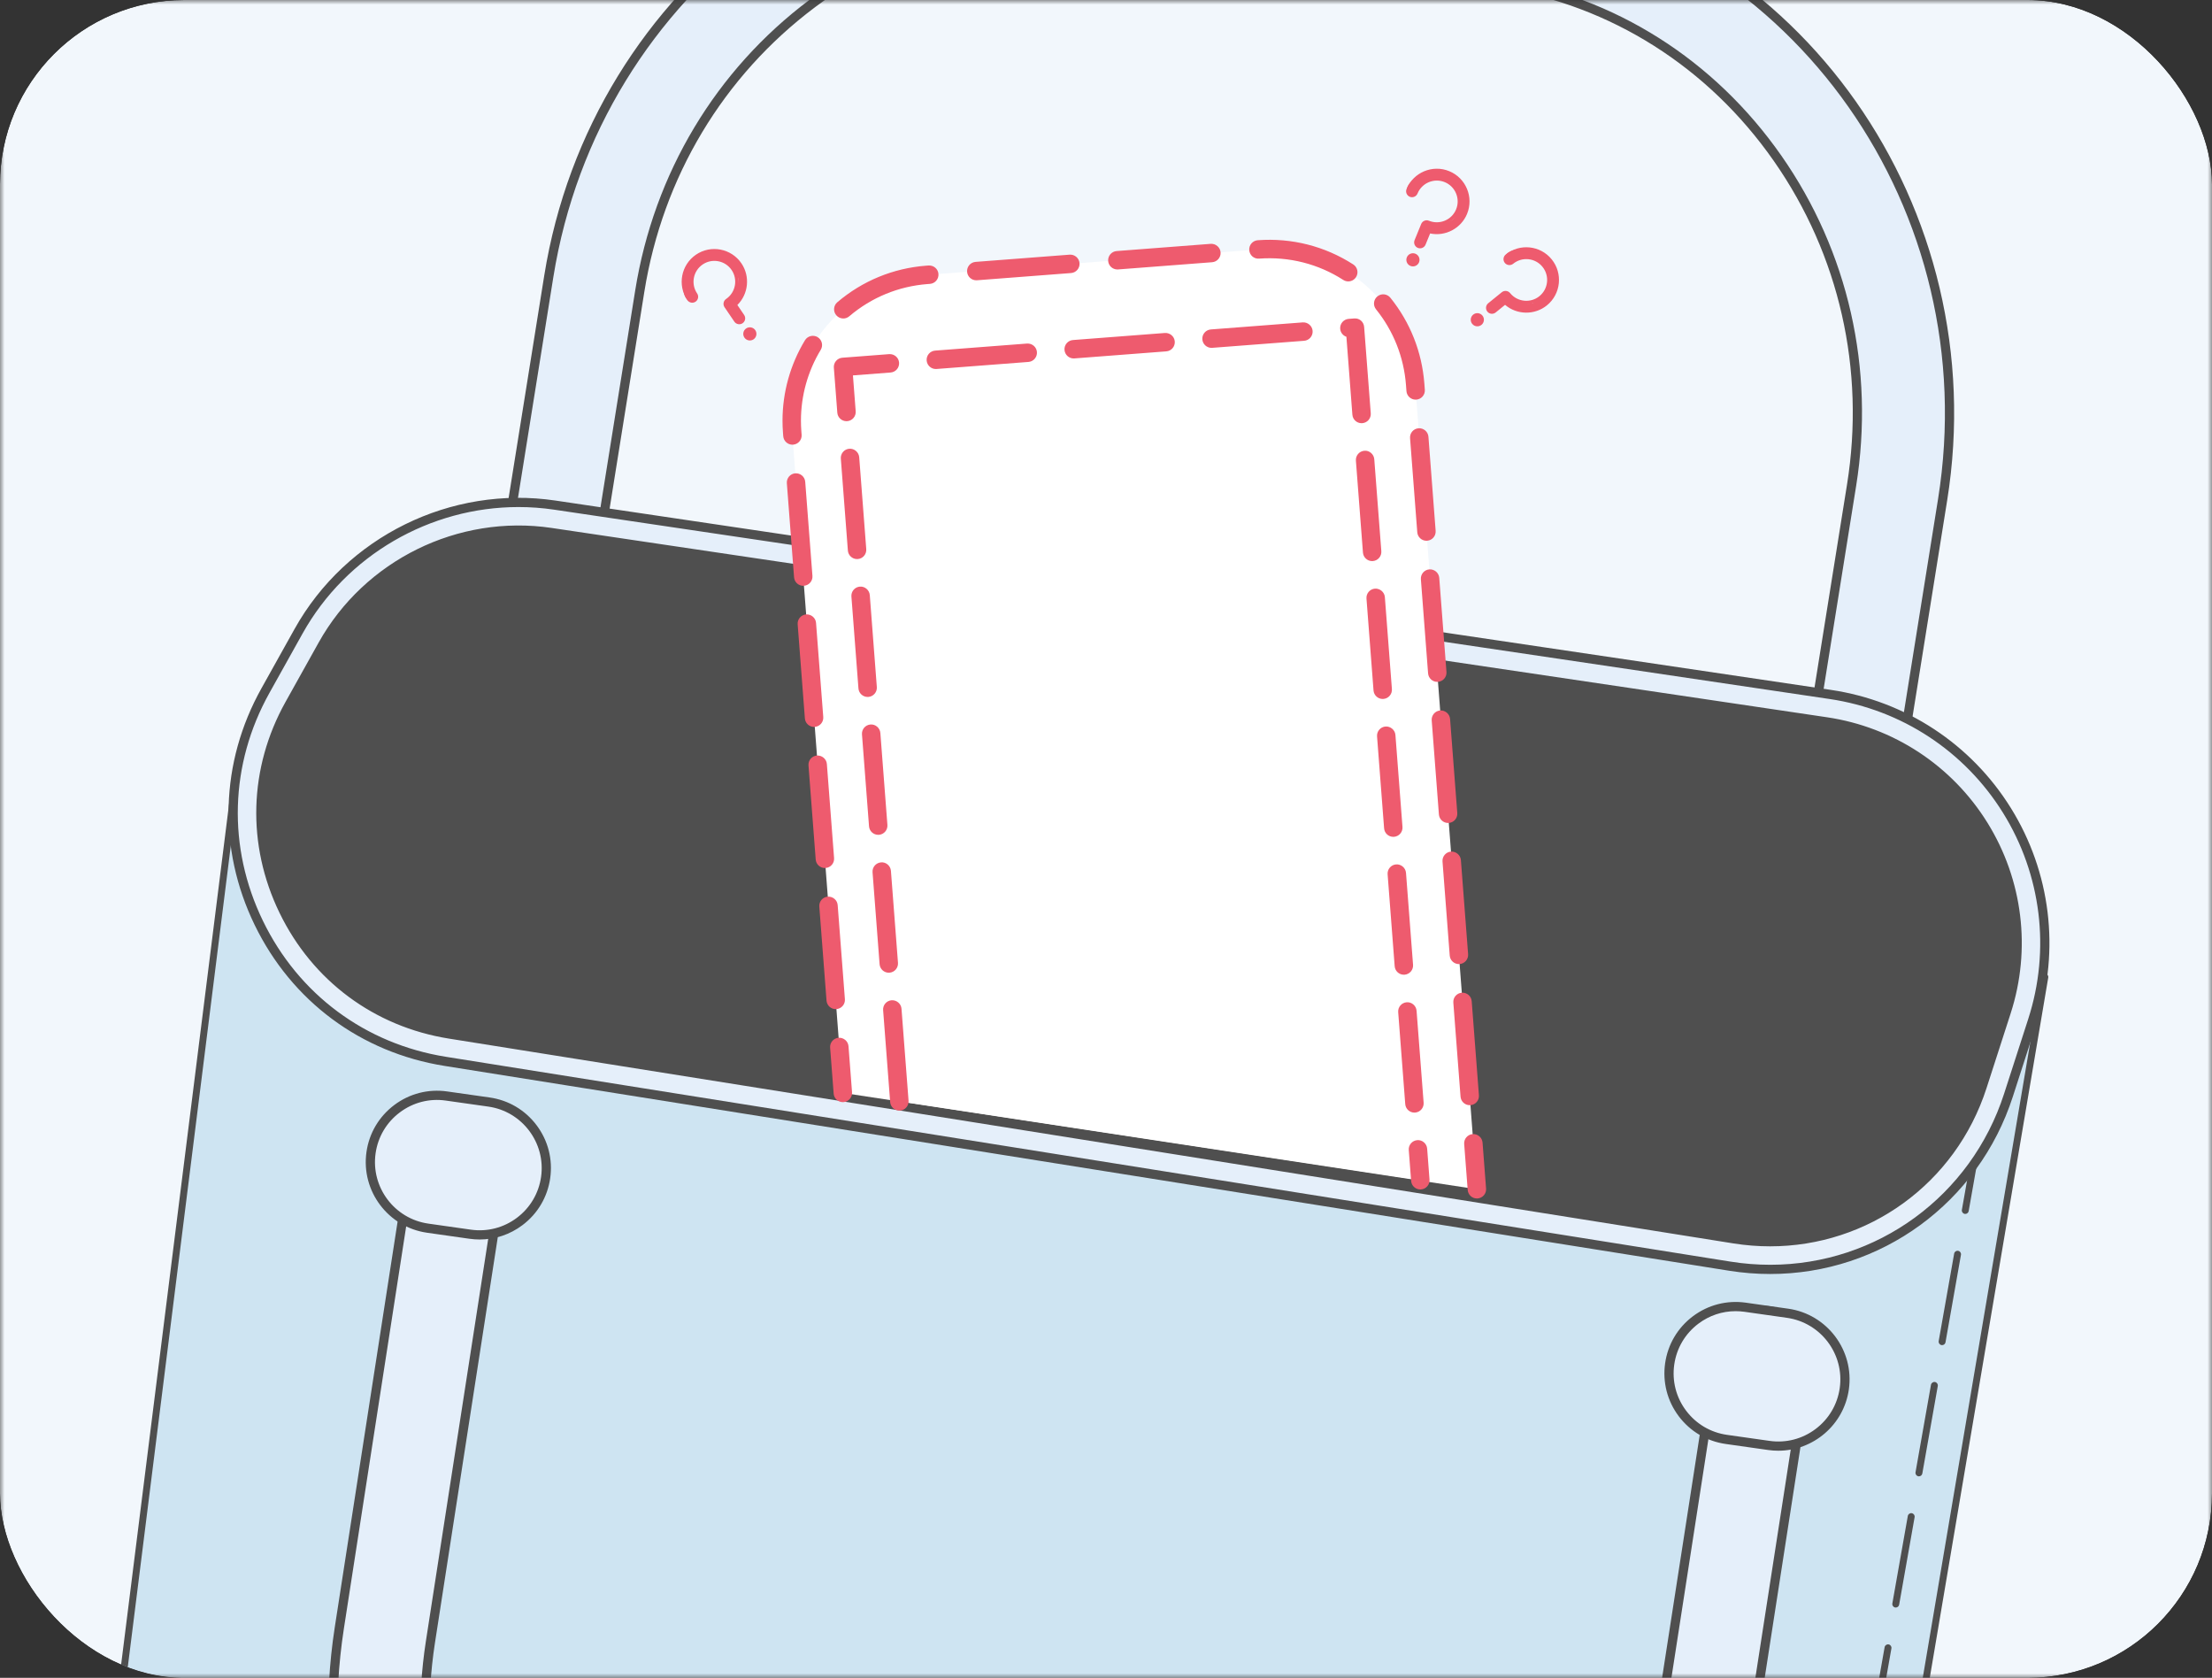
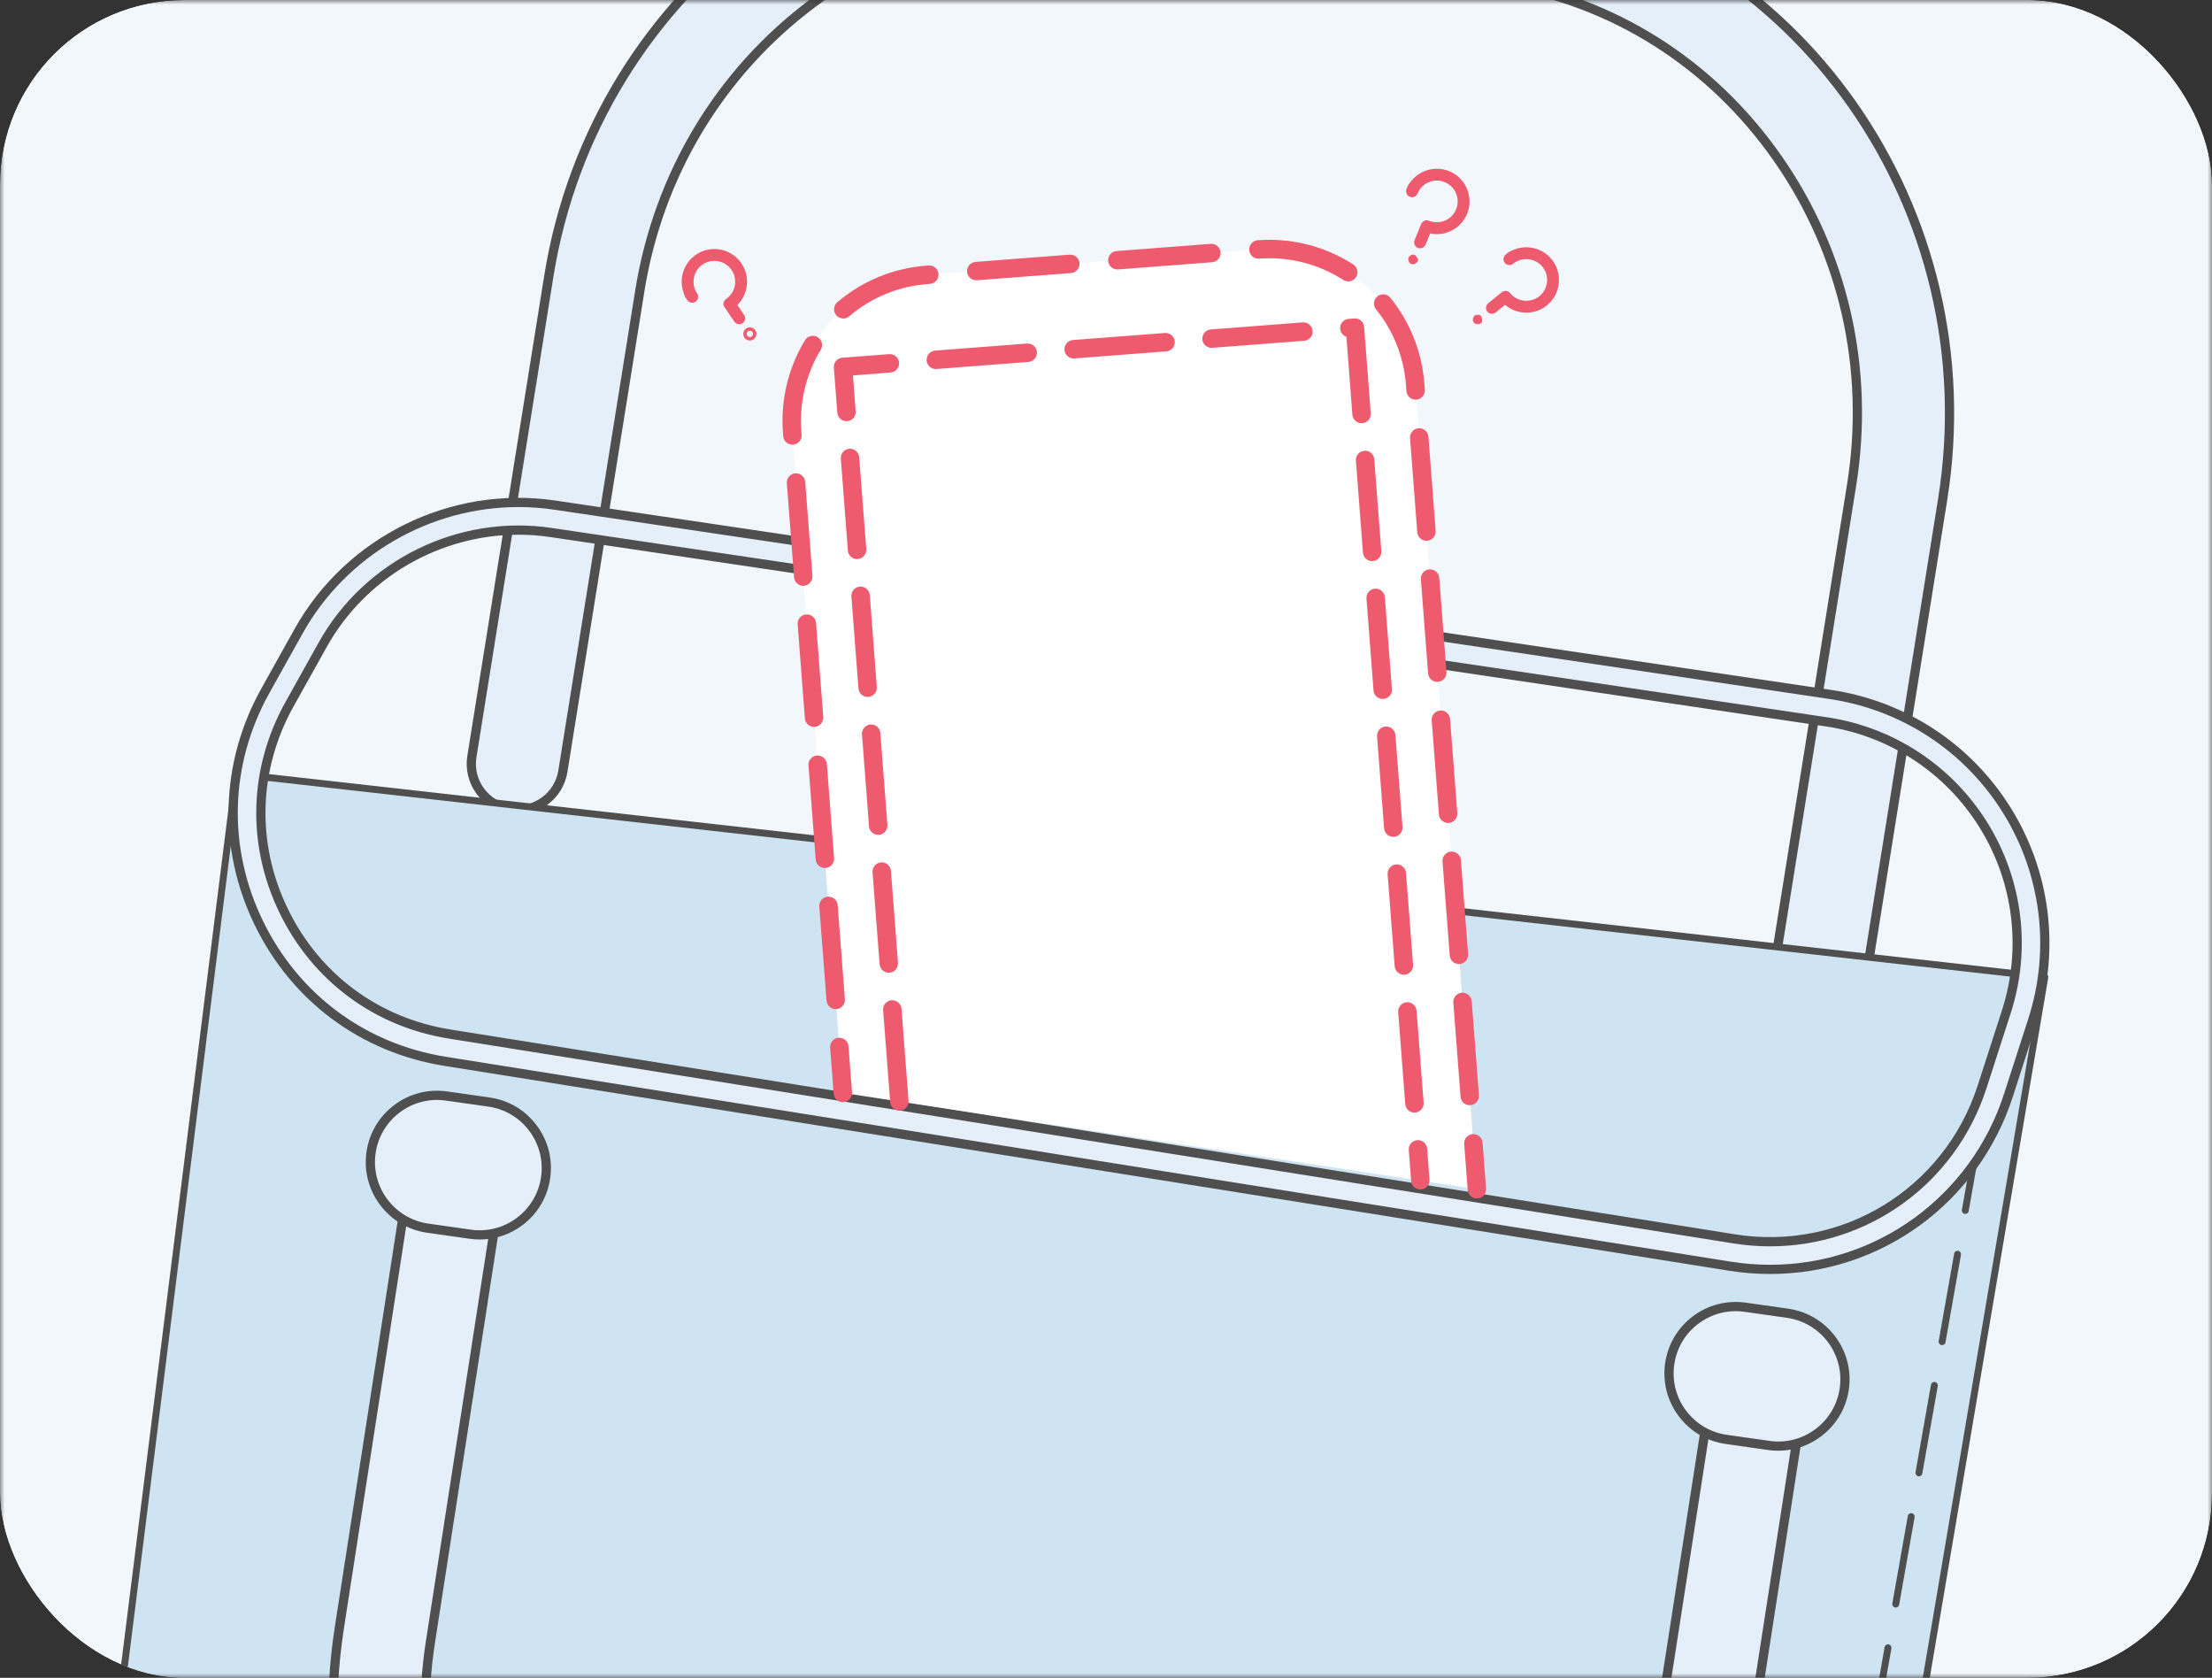
<svg xmlns="http://www.w3.org/2000/svg" width="240" height="182" viewBox="0 0 240 182" fill="none">
  <rect x="0" y="0" width="240" height="182" fill="#333333" stroke="none" />
  <g clip-path="url(#clip0_503_29829)">
    <mask id="mask0_503_29829" style="mask-type:luminance" maskUnits="userSpaceOnUse" x="0" y="0" width="240" height="182">
      <path d="M240 0H0V182H240V0Z" fill="white" />
    </mask>
    <g mask="url(#mask0_503_29829)">
      <path d="M243.562 0H-2.959V182H243.562V0Z" fill="#F2F7FC" />
      <path d="M197.497 110.502C197.234 110.502 196.968 110.481 196.7 110.439C193.973 110.001 192.117 107.437 192.553 104.71L200.896 52.628C205.06 26.633 187.991 2.207 162.847 -1.82L122.567 -8.272C97.421 -12.304 73.581 5.573 69.417 31.569L61.074 83.65C60.636 86.376 58.084 88.237 55.345 87.796C52.619 87.359 50.762 84.794 51.199 82.068L59.542 29.987C64.579 -1.453 93.562 -23.044 124.149 -18.147L164.429 -11.695C195.017 -6.795 215.806 22.77 210.771 54.21L202.428 106.292C202.034 108.751 199.91 110.502 197.497 110.502Z" fill="#E5EFFA" />
      <path d="M197.497 111.002C197.212 111.002 196.918 110.978 196.623 110.932C193.627 110.452 191.581 107.625 192.059 104.631L200.402 52.549C202.396 40.105 199.572 27.64 192.452 17.452C185.336 7.268 174.794 0.599 162.768 -1.326L122.488 -7.778C110.463 -9.711 98.365 -6.665 88.423 0.787C78.478 8.243 71.904 19.202 69.911 31.647L61.568 83.728C61.335 85.18 60.552 86.454 59.366 87.315C58.176 88.178 56.721 88.529 55.266 88.289C52.272 87.809 50.226 84.982 50.705 81.988L59.047 29.907C64.129 -1.803 93.368 -23.578 124.228 -18.642L164.508 -12.19C195.369 -7.245 216.343 22.577 211.265 54.289L202.922 106.371C202.492 109.055 200.21 111.002 197.497 111.002ZM115.418 -9.345C117.818 -9.345 120.233 -9.153 122.646 -8.767L162.926 -2.315C175.222 -0.345 185.999 6.472 193.272 16.88C200.542 27.282 203.424 40.006 201.39 52.707L193.047 104.789C192.655 107.239 194.329 109.552 196.779 109.944C199.267 110.343 201.546 108.643 201.934 106.213L210.277 54.131C215.269 22.963 194.666 -6.345 164.35 -11.201L124.07 -17.654C93.754 -22.509 65.029 -1.101 60.036 30.065L51.693 82.146C51.3 84.597 52.974 86.909 55.424 87.302C56.616 87.5 57.807 87.212 58.779 86.506C59.75 85.802 60.389 84.759 60.58 83.57L68.922 31.489C70.958 18.787 77.671 7.599 87.824 -0.013C95.99 -6.135 105.583 -9.345 115.418 -9.345Z" fill="#4F4F4F" />
      <path d="M25.642 83.949L10.554 204.199L202.427 220.835L221.862 105.977L25.642 83.949Z" fill="#CEE4F2" />
      <path d="M202.426 221.21C202.416 221.21 202.405 221.21 202.394 221.209L10.521 204.573C10.419 204.565 10.326 204.515 10.261 204.435C10.198 204.356 10.168 204.254 10.181 204.153L25.269 83.903C25.293 83.699 25.466 83.555 25.683 83.576L221.904 105.605C222.006 105.616 222.099 105.67 222.162 105.752C222.223 105.834 222.249 105.939 222.232 106.04L202.796 220.898C202.765 221.079 202.608 221.21 202.426 221.21ZM10.974 203.86L202.114 220.432L221.426 106.306L25.967 84.363L10.974 203.86Z" fill="#4F4F4F" />
-       <path d="M187.914 135.863L48.55 113.647C30.871 110.829 21.384 91.283 30.107 75.65L33.701 69.208C38.921 59.852 49.386 54.704 59.983 56.276L198.375 76.814C214.123 79.151 224.004 95.069 219.11 110.219L216.487 118.339C212.583 130.424 200.456 137.862 187.914 135.863Z" fill="#4F4F4F" />
      <path d="M192.062 137.692C190.616 137.692 189.151 137.578 187.678 137.343L48.314 115.127C39.397 113.705 32.022 108.232 28.079 100.108C24.135 91.985 24.397 82.802 28.797 74.917L32.392 68.475C37.881 58.637 49.064 53.137 60.203 54.791L198.595 75.329C206.539 76.508 213.523 81.096 217.757 87.918C221.993 94.742 223.005 103.037 220.538 110.679L217.916 118.798C214.214 130.254 203.738 137.692 192.062 137.692ZM188.151 134.38C200.035 136.276 211.358 129.335 215.06 117.876L217.682 109.757C219.879 102.955 218.977 95.573 215.209 89.5C211.44 83.429 205.224 79.345 198.156 78.296L59.763 57.758C49.834 56.288 39.896 61.182 35.011 69.937L31.417 76.379C27.502 83.397 27.268 91.568 30.778 98.798C34.287 106.028 40.851 110.9 48.787 112.164L188.151 134.38Z" fill="#E5EFFA" />
      <path d="M192.062 138.193C190.581 138.193 189.08 138.074 187.6 137.838L48.235 115.622C39.155 114.174 31.644 108.599 27.629 100.328C23.613 92.054 23.88 82.704 28.361 74.674L31.956 68.233C37.547 58.21 48.932 52.609 60.276 54.298L198.669 74.836C206.758 76.037 213.871 80.709 218.182 87.656C222.495 94.603 223.527 103.051 221.013 110.833L218.391 118.953C214.673 130.461 204.092 138.193 192.062 138.193ZM56.251 55C46.669 55 37.581 60.205 32.829 68.719L29.234 75.162C24.915 82.903 24.657 91.915 28.529 99.89C32.399 107.865 39.639 113.239 48.393 114.634L187.757 136.85C189.184 137.078 190.633 137.193 192.062 137.193C203.657 137.193 213.856 129.74 217.44 118.646L220.062 110.527C222.485 103.024 221.49 94.88 217.333 88.183C213.176 81.487 206.32 76.982 198.522 75.825L60.13 55.286C58.834 55.094 57.538 55 56.251 55ZM192.055 135.192C190.741 135.192 189.411 135.088 188.072 134.875L48.708 112.66C40.609 111.369 33.91 106.396 30.328 99.018C26.747 91.639 26.984 83.299 30.98 76.137L34.575 69.695C39.559 60.762 49.712 55.764 59.837 57.265L198.229 77.803C205.444 78.873 211.787 83.041 215.633 89.238C219.48 95.436 220.4 102.971 218.158 109.912L215.536 118.031C212.174 128.437 202.66 135.192 192.055 135.192ZM56.253 58.001C47.74 58.001 39.667 62.621 35.448 70.181L31.853 76.623C28.019 83.497 27.791 91.5 31.228 98.581C34.665 105.662 41.093 110.433 48.866 111.671L188.23 133.887C199.875 135.745 210.959 128.947 214.585 117.724L217.207 109.605C219.358 102.944 218.475 95.712 214.784 89.765C211.092 83.819 205.006 79.819 198.083 78.791L59.69 58.253C58.543 58.084 57.393 58.001 56.253 58.001Z" fill="#4F4F4F" />
      <path d="M213.231 131.677C213.21 131.677 213.188 131.675 213.166 131.671C212.962 131.635 212.826 131.441 212.862 131.236L213.732 126.313C213.768 126.11 213.96 125.976 214.167 126.009C214.371 126.045 214.507 126.239 214.47 126.444L213.6 131.367C213.568 131.549 213.41 131.677 213.231 131.677Z" fill="#4F4F4F" />
      <path d="M200.657 202.835C200.635 202.835 200.614 202.833 200.592 202.829C200.387 202.793 200.252 202.599 200.288 202.395L201.965 192.907C202.001 192.704 202.189 192.57 202.399 192.604C202.603 192.64 202.739 192.834 202.703 193.038L201.026 202.526C200.994 202.707 200.836 202.835 200.657 202.835ZM203.172 188.604C203.15 188.604 203.129 188.602 203.106 188.598C202.902 188.562 202.766 188.367 202.802 188.163L204.479 178.676C204.515 178.473 204.706 178.337 204.914 178.372C205.118 178.408 205.254 178.603 205.217 178.807L203.541 188.294C203.509 188.476 203.35 188.604 203.172 188.604ZM205.687 174.372C205.666 174.372 205.644 174.37 205.622 174.366C205.418 174.33 205.282 174.136 205.318 173.932L206.995 164.445C207.031 164.241 207.221 164.105 207.429 164.141C207.634 164.177 207.769 164.371 207.733 164.575L206.056 174.063C206.024 174.244 205.866 174.372 205.687 174.372ZM208.202 160.141C208.18 160.141 208.159 160.139 208.136 160.135C207.932 160.099 207.797 159.905 207.833 159.7L209.509 150.213C209.546 150.01 209.738 149.873 209.944 149.909C210.148 149.946 210.284 150.14 210.248 150.344L208.571 159.831C208.539 160.013 208.381 160.141 208.202 160.141ZM210.717 145.909C210.695 145.909 210.674 145.907 210.651 145.904C210.447 145.867 210.311 145.673 210.347 145.469L212.024 135.982C212.06 135.778 212.25 135.641 212.459 135.678C212.663 135.714 212.799 135.908 212.762 136.113L211.086 145.6C211.053 145.781 210.895 145.909 210.717 145.909Z" fill="#4F4F4F" />
      <path d="M192.846 142.387C192.596 142.306 192.337 142.245 192.068 142.202C189.339 141.78 186.784 143.649 186.361 146.378L178.285 198.502C174.254 224.518 150.501 242.512 125.337 238.613L85.024 232.366C59.857 228.471 42.669 204.129 46.7 178.112L54.776 125.989C55.198 123.26 53.341 120.704 50.6 120.282C47.871 119.86 45.316 121.729 44.893 124.458L36.817 176.581C31.942 208.046 52.883 237.503 83.493 242.249L123.806 248.496C154.419 253.238 183.291 231.499 188.168 200.033L196.244 147.909C196.625 145.448 195.142 143.129 192.846 142.387Z" fill="#E5EFFA" />
      <path d="M132.215 249.645C129.413 249.645 126.579 249.432 123.729 248.99L83.417 242.744C52.532 237.955 31.406 208.241 36.323 176.506L44.398 124.383C44.863 121.387 47.681 119.32 50.675 119.789C52.132 120.014 53.411 120.79 54.277 121.976C55.142 123.161 55.495 124.613 55.269 126.066L47.194 178.189C45.264 190.644 48.15 203.095 55.321 213.247C62.489 223.395 73.064 230.01 85.1 231.873L125.413 238.119C137.452 239.983 149.531 236.88 159.433 229.378C169.341 221.872 175.861 210.88 177.791 198.427L185.867 146.303C186.332 143.305 189.138 141.246 192.144 141.709C192.438 141.755 192.725 141.823 193 141.912C195.582 142.746 197.154 145.301 196.738 147.986L188.662 200.11C184.197 228.92 159.783 249.644 132.215 249.645ZM49.833 120.724C47.651 120.724 45.73 122.316 45.386 124.535L37.311 176.658C32.478 207.85 53.23 237.052 83.569 241.756L123.882 248.002C126.678 248.435 129.465 248.645 132.215 248.645C159.3 248.648 183.285 228.275 187.673 199.958L195.75 147.834C196.09 145.636 194.803 143.546 192.692 142.863C192.466 142.79 192.233 142.735 191.991 142.697C189.543 142.313 187.235 144.003 186.855 146.455L178.779 198.579C176.809 211.291 170.153 222.512 160.038 230.175C149.917 237.842 137.563 241.017 125.26 239.107L84.948 232.861C72.641 230.956 61.83 224.195 54.505 213.824C47.183 203.459 44.236 190.749 46.206 178.037L54.281 125.914C54.465 124.724 54.177 123.535 53.47 122.566C52.761 121.596 51.715 120.961 50.523 120.777C50.292 120.741 50.06 120.724 49.833 120.724Z" fill="#4F4F4F" />
      <path d="M53.05 119.538L48.441 118.884C44.482 118.322 40.817 121.077 40.256 125.036L40.256 125.036C39.694 128.995 42.448 132.66 46.408 133.222L51.016 133.876C54.975 134.437 58.64 131.683 59.202 127.724L59.202 127.724C59.764 123.764 57.009 120.099 53.05 119.538Z" fill="#E5EFFA" />
      <path d="M52.05 134.451C51.683 134.451 51.315 134.425 50.946 134.373L46.338 133.718C42.112 133.119 39.161 129.193 39.761 124.967C40.05 122.921 41.121 121.109 42.774 119.867C44.426 118.625 46.464 118.099 48.511 118.391L53.121 119.045C55.168 119.335 56.979 120.405 58.221 122.058C59.464 123.711 59.987 125.749 59.697 127.796C59.407 129.842 58.337 131.654 56.683 132.896C55.329 133.915 53.715 134.451 52.05 134.451ZM51.087 133.383C52.87 133.636 54.644 133.177 56.083 132.097C57.522 131.015 58.454 129.437 58.707 127.655C59.229 123.975 56.66 120.556 52.98 120.035L48.371 119.382C46.59 119.124 44.814 119.585 43.375 120.667C41.935 121.748 41.004 123.326 40.751 125.108C40.229 128.788 42.799 132.207 46.478 132.728L51.087 133.383Z" fill="#4F4F4F" />
      <path d="M193.953 142.452L189.345 141.798C185.385 141.237 181.721 143.991 181.159 147.95L181.159 147.95C180.597 151.909 183.352 155.574 187.311 156.136L191.92 156.79C195.879 157.351 199.544 154.597 200.105 150.638L200.105 150.638C200.667 146.678 197.913 143.013 193.953 142.452Z" fill="#E5EFFA" />
      <path d="M192.942 157.362C192.581 157.362 192.216 157.336 191.849 157.285L187.241 156.631C185.194 156.341 183.381 155.271 182.139 153.618C180.898 151.965 180.374 149.927 180.664 147.88C180.954 145.833 182.024 144.021 183.677 142.779C185.33 141.538 187.367 141.017 189.415 141.303L194.023 141.956C198.249 142.557 201.199 146.483 200.6 150.708C200.053 154.567 196.732 157.362 192.942 157.362ZM188.313 142.225C186.863 142.225 185.458 142.692 184.278 143.579C182.839 144.661 181.907 146.238 181.654 148.021C181.401 149.803 181.857 151.578 182.939 153.017C184.021 154.456 185.598 155.388 187.381 155.641L191.99 156.294C193.769 156.549 195.547 156.091 196.986 155.009C198.425 153.928 199.357 152.35 199.61 150.568C200.131 146.888 197.562 143.469 193.882 142.947L189.274 142.293C188.953 142.248 188.632 142.225 188.313 142.225Z" fill="#4F4F4F" />
      <path d="M91.448 118.549L85.949 46.859C85.279 38.117 91.822 30.486 100.565 29.815L136.499 27.059C145.242 26.388 152.873 32.932 153.544 41.675L160.241 129" fill="white" />
      <path d="M91.447 119.551C90.93 119.551 90.491 119.152 90.451 118.627L90.068 113.641C90.026 113.092 90.438 112.61 90.989 112.568C91.535 112.536 92.02 112.937 92.062 113.489L92.445 118.474C92.487 119.024 92.075 119.506 91.524 119.548C91.499 119.55 91.472 119.551 91.447 119.551Z" fill="#EE5B6E" />
      <path d="M159.464 119.882C158.946 119.882 158.508 119.483 158.468 118.958L157.685 108.754C157.643 108.203 158.055 107.723 158.606 107.681C159.155 107.648 159.637 108.05 159.679 108.602L160.462 118.806C160.504 119.356 160.092 119.837 159.541 119.879C159.515 119.881 159.489 119.882 159.464 119.882ZM90.673 109.462C90.155 109.462 89.717 109.063 89.677 108.538L88.894 98.334C88.852 97.783 89.264 97.303 89.815 97.261C90.365 97.228 90.846 97.63 90.888 98.182L91.671 108.386C91.713 108.936 91.3 109.417 90.75 109.459C90.724 109.461 90.698 109.462 90.673 109.462ZM158.29 104.575C157.772 104.575 157.334 104.177 157.294 103.651L156.511 93.447C156.469 92.896 156.882 92.416 157.432 92.374C157.965 92.341 158.464 92.743 158.506 93.295L159.288 103.499C159.33 104.05 158.918 104.53 158.367 104.572C158.342 104.574 158.315 104.575 158.29 104.575ZM89.499 94.155C88.981 94.155 88.543 93.757 88.503 93.231L87.721 83.027C87.678 82.477 88.091 81.996 88.641 81.954C89.175 81.92 89.673 82.323 89.715 82.875L90.497 93.079C90.539 93.63 90.127 94.11 89.576 94.152C89.55 94.154 89.524 94.155 89.499 94.155ZM157.116 89.269C156.598 89.269 156.16 88.87 156.12 88.345L155.338 78.141C155.296 77.59 155.708 77.109 156.259 77.067C156.796 77.033 157.29 77.436 157.332 77.988L158.114 88.192C158.156 88.743 157.744 89.224 157.193 89.266C157.168 89.267 157.141 89.269 157.116 89.269ZM88.325 78.85C87.807 78.85 87.369 78.451 87.329 77.926L86.546 67.721C86.504 67.17 86.916 66.689 87.467 66.647C88.006 66.612 88.498 67.017 88.54 67.568L89.323 77.773C89.365 78.324 88.953 78.805 88.402 78.847C88.377 78.849 88.35 78.85 88.325 78.85ZM155.942 73.963C155.425 73.963 154.986 73.564 154.946 73.039L154.164 62.834C154.122 62.283 154.534 61.803 155.085 61.761C155.626 61.725 156.116 62.13 156.158 62.682L156.94 72.887C156.982 73.438 156.57 73.918 156.019 73.96C155.994 73.962 155.968 73.963 155.942 73.963ZM87.151 63.543C86.633 63.543 86.195 63.145 86.155 62.619L85.372 52.415C85.33 51.864 85.742 51.384 86.293 51.342C86.836 51.305 87.324 51.711 87.366 52.263L88.149 62.467C88.191 63.017 87.779 63.498 87.228 63.54C87.203 63.542 87.177 63.543 87.151 63.543ZM154.768 58.656C154.251 58.656 153.812 58.258 153.772 57.732L152.99 47.528C152.948 46.977 153.36 46.497 153.911 46.455C154.457 46.418 154.942 46.824 154.984 47.376L155.766 57.58C155.808 58.131 155.396 58.611 154.845 58.653C154.82 58.655 154.794 58.656 154.768 58.656ZM85.977 48.236C85.46 48.236 85.022 47.838 84.981 47.313L84.952 46.937C84.919 46.496 84.902 46.06 84.902 45.628C84.902 42.554 85.745 39.539 87.339 36.908C87.626 36.437 88.241 36.287 88.713 36.571C89.184 36.857 89.336 37.473 89.05 37.945C87.644 40.263 86.902 42.919 86.902 45.628C86.902 46.01 86.917 46.396 86.946 46.784L86.975 47.159C87.018 47.709 86.606 48.19 86.055 48.233C86.029 48.235 86.004 48.236 85.977 48.236ZM153.594 43.35C153.077 43.35 152.638 42.951 152.598 42.426L152.547 41.751C152.314 38.733 151.191 35.899 149.299 33.554C148.952 33.124 149.019 32.494 149.449 32.147C149.879 31.8 150.51 31.868 150.855 32.298C153.003 34.959 154.277 38.176 154.541 41.598L154.593 42.273C154.635 42.824 154.222 43.305 153.672 43.347C153.646 43.349 153.62 43.35 153.594 43.35ZM91.496 34.548C91.214 34.548 90.932 34.429 90.734 34.196C90.377 33.775 90.427 33.145 90.847 32.786C93.575 30.464 96.909 29.092 100.489 28.818L100.749 28.799C101.307 28.767 101.78 29.169 101.821 29.721C101.863 30.271 101.45 30.752 100.899 30.793L100.64 30.812C97.486 31.054 94.548 32.263 92.144 34.309C91.956 34.47 91.725 34.548 91.496 34.548ZM146.284 30.524C146.098 30.524 145.912 30.474 145.744 30.365C143.036 28.626 139.879 27.817 136.612 28.053C136.046 28.099 135.582 27.68 135.542 27.129C135.501 26.578 135.915 26.099 136.466 26.058C140.165 25.786 143.752 26.708 146.826 28.683C147.29 28.981 147.425 29.601 147.126 30.065C146.935 30.362 146.613 30.524 146.284 30.524ZM105.926 30.404C105.408 30.404 104.969 30.006 104.929 29.48C104.887 28.93 105.3 28.449 105.85 28.407L116.054 27.624C116.594 27.581 117.085 27.994 117.128 28.545C117.17 29.096 116.758 29.576 116.207 29.618L106.003 30.401C105.977 30.403 105.951 30.404 105.926 30.404ZM121.231 29.229C120.714 29.229 120.275 28.831 120.235 28.306C120.193 27.755 120.605 27.274 121.156 27.232L131.36 26.45C131.902 26.412 132.391 26.82 132.433 27.371C132.475 27.922 132.063 28.402 131.512 28.444L121.308 29.227C121.283 29.229 121.257 29.229 121.231 29.229Z" fill="#EE5B6E" />
      <path d="M160.24 130.001C159.722 130.001 159.284 129.602 159.244 129.077L158.862 124.092C158.82 123.541 159.232 123.06 159.783 123.018C160.325 122.977 160.814 123.39 160.856 123.939L161.238 128.925C161.28 129.475 160.868 129.956 160.317 129.998C160.292 130 160.265 130.001 160.24 130.001Z" fill="#EE5B6E" />
-       <path d="M97.58 119.466L91.47 39.799L147.011 35.539L154.104 128.022" fill="white" />
      <path d="M154.103 129.023C153.586 129.023 153.147 128.625 153.107 128.099L152.85 124.748C152.808 124.197 153.221 123.717 153.771 123.675C154.31 123.626 154.803 124.045 154.845 124.596L155.101 127.947C155.143 128.498 154.731 128.978 154.18 129.02C154.155 129.022 154.129 129.023 154.103 129.023ZM153.464 120.686C152.946 120.686 152.508 120.288 152.468 119.763L151.703 109.792C151.661 109.241 152.073 108.761 152.624 108.719C153.162 108.674 153.655 109.089 153.697 109.639L154.462 119.61C154.504 120.161 154.092 120.641 153.541 120.683C153.515 120.685 153.489 120.686 153.464 120.686ZM97.579 120.468C97.061 120.468 96.623 120.069 96.583 119.544L95.818 109.573C95.776 109.022 96.188 108.542 96.739 108.5C97.277 108.465 97.77 108.869 97.812 109.421L98.577 119.391C98.619 119.942 98.207 120.423 97.656 120.465C97.631 120.467 97.604 120.468 97.579 120.468ZM152.317 105.73C151.8 105.73 151.361 105.332 151.321 104.806L150.555 94.836C150.513 94.286 150.926 93.805 151.476 93.763C152.013 93.721 152.508 94.133 152.55 94.683L153.315 104.654C153.357 105.204 152.945 105.685 152.394 105.727C152.369 105.729 152.343 105.73 152.317 105.73ZM96.431 105.512C95.914 105.512 95.475 105.113 95.435 104.588L94.671 94.617C94.629 94.066 95.041 93.586 95.592 93.544C96.129 93.491 96.623 93.913 96.665 94.465L97.43 104.435C97.472 104.986 97.059 105.467 96.509 105.509C96.483 105.511 96.457 105.512 96.431 105.512ZM151.17 90.774C150.652 90.774 150.214 90.376 150.174 89.85L149.409 79.88C149.367 79.329 149.779 78.849 150.33 78.806C150.864 78.768 151.361 79.176 151.403 79.727L152.168 89.698C152.21 90.249 151.798 90.729 151.247 90.771C151.221 90.773 151.195 90.774 151.17 90.774ZM95.285 90.555C94.767 90.555 94.329 90.157 94.289 89.632L93.524 79.661C93.482 79.11 93.894 78.63 94.445 78.588C94.98 78.539 95.476 78.958 95.518 79.509L96.283 89.479C96.325 90.03 95.913 90.511 95.362 90.553C95.337 90.555 95.31 90.555 95.285 90.555ZM150.022 75.818C149.505 75.818 149.066 75.42 149.026 74.894L148.262 64.924C148.22 64.373 148.632 63.892 149.182 63.85C149.716 63.815 150.214 64.22 150.256 64.771L151.02 74.742C151.062 75.293 150.65 75.773 150.099 75.815C150.074 75.817 150.048 75.818 150.022 75.818ZM94.138 75.599C93.62 75.599 93.181 75.201 93.141 74.676L92.377 64.705C92.335 64.154 92.747 63.674 93.298 63.632C93.832 63.586 94.329 64.002 94.371 64.553L95.135 74.523C95.177 75.074 94.765 75.555 94.215 75.597C94.189 75.599 94.163 75.599 94.138 75.599ZM148.875 60.862C148.357 60.862 147.919 60.464 147.879 59.938L147.114 49.968C147.072 49.417 147.484 48.936 148.035 48.894C148.567 48.843 149.066 49.264 149.108 49.815L149.873 59.786C149.915 60.337 149.503 60.817 148.952 60.859C148.927 60.861 148.9 60.862 148.875 60.862ZM92.99 60.643C92.472 60.643 92.034 60.245 91.994 59.72L91.229 49.749C91.187 49.198 91.599 48.718 92.15 48.676C92.683 48.634 93.181 49.046 93.223 49.596L93.988 59.567C94.03 60.118 93.618 60.599 93.067 60.641C93.042 60.642 93.015 60.643 92.99 60.643ZM147.728 45.906C147.211 45.906 146.772 45.508 146.732 44.982L146.084 36.533C145.717 36.407 145.44 36.073 145.409 35.662C145.367 35.111 145.78 34.631 146.33 34.589L146.934 34.543C147.502 34.495 147.966 34.913 148.008 35.464L148.726 44.83C148.768 45.381 148.356 45.861 147.805 45.903C147.78 45.905 147.754 45.906 147.728 45.906ZM91.844 45.687C91.326 45.687 90.888 45.289 90.847 44.764L90.472 39.876C90.452 39.612 90.538 39.35 90.711 39.148C90.883 38.947 91.129 38.823 91.393 38.803L96.476 38.413C97.027 38.38 97.508 38.782 97.55 39.334C97.592 39.885 97.18 40.365 96.629 40.407L92.543 40.721L92.842 44.611C92.884 45.162 92.472 45.642 91.921 45.684C91.895 45.686 91.869 45.687 91.844 45.687ZM101.537 40.027C101.019 40.027 100.581 39.629 100.541 39.103C100.499 38.553 100.911 38.072 101.462 38.03L111.432 37.266C111.979 37.231 112.464 37.635 112.506 38.186C112.548 38.737 112.136 39.218 111.585 39.26L101.614 40.024C101.589 40.026 101.562 40.027 101.537 40.027ZM116.493 38.881C115.975 38.881 115.537 38.482 115.497 37.957C115.455 37.406 115.867 36.926 116.418 36.884L126.388 36.119C126.932 36.083 127.42 36.488 127.462 37.04C127.504 37.591 127.092 38.071 126.541 38.113L116.57 38.878C116.545 38.88 116.518 38.881 116.493 38.881ZM131.449 37.733C130.931 37.733 130.493 37.335 130.453 36.809C130.411 36.259 130.823 35.778 131.374 35.736L141.345 34.971C141.885 34.933 142.375 35.341 142.418 35.892C142.46 36.443 142.048 36.924 141.497 36.966L131.526 37.73C131.501 37.732 131.474 37.733 131.449 37.733Z" fill="#EE5B6E" />
      <path d="M80.571 35.06C80.278 35.26 79.877 35.184 79.677 34.891L78.611 33.324C78.412 33.03 78.488 32.629 78.781 32.43C79.812 31.728 80.081 30.318 79.379 29.287C78.677 28.256 77.268 27.987 76.236 28.689C75.205 29.39 74.937 30.8 75.638 31.832C75.838 32.125 75.762 32.526 75.468 32.725C75.175 32.925 74.774 32.849 74.575 32.556C73.474 30.938 73.895 28.726 75.513 27.625C77.131 26.524 79.342 26.945 80.443 28.563C81.405 29.978 81.21 31.892 80.004 33.083L80.741 34.167C80.94 34.46 80.864 34.861 80.571 35.06ZM76.03 28.385C77.229 27.569 78.868 27.881 79.683 29.08C80.499 30.279 80.187 31.918 78.988 32.734C78.862 32.819 78.829 32.991 78.915 33.117L79.981 34.684C80.067 34.809 80.238 34.842 80.364 34.757C80.49 34.671 80.522 34.499 80.437 34.374L79.612 33.161C79.56 33.085 79.573 32.982 79.641 32.921C80.815 31.862 81.029 30.078 80.139 28.77C79.152 27.32 77.17 26.942 75.719 27.929C74.269 28.916 73.892 30.898 74.879 32.349C74.964 32.474 75.136 32.507 75.262 32.422C75.387 32.336 75.42 32.164 75.335 32.039C74.519 30.84 74.831 29.201 76.03 28.385Z" fill="#EE5B6E" />
      <path d="M81.76 36.809C81.434 37.031 80.989 36.946 80.767 36.62C80.546 36.294 80.63 35.849 80.956 35.627C81.282 35.406 81.727 35.491 81.949 35.816C82.17 36.142 82.086 36.587 81.76 36.809ZM81.163 35.931C81.005 36.039 80.963 36.255 81.071 36.413C81.179 36.572 81.395 36.613 81.553 36.505C81.711 36.398 81.752 36.181 81.645 36.023C81.537 35.865 81.321 35.824 81.163 35.931Z" fill="#EE5B6E" />
      <path d="M75.508 32.233C75.561 32.498 75.276 32.741 75.007 32.722C74.739 32.703 74.516 32.496 74.383 32.261C74.106 31.768 74.139 31.167 74.181 30.603C74.217 30.116 74.256 29.617 74.457 29.171C74.57 28.918 74.733 28.689 74.904 28.47C75.084 28.241 75.274 28.017 75.501 27.834C75.981 27.446 76.605 27.259 77.222 27.243C77.84 27.228 78.453 27.376 79.028 27.602C79.335 27.722 79.64 27.87 79.868 28.108C80.017 28.263 80.127 28.451 80.236 28.637C80.533 29.148 80.839 29.687 80.847 30.278C80.85 30.5 80.81 30.72 80.77 30.939C80.723 31.2 80.675 31.46 80.628 31.721C80.594 31.907 80.559 32.095 80.474 32.263C80.353 32.502 80.142 32.68 79.944 32.862C79.902 32.9 79.857 32.948 79.86 33.005C79.862 33.042 79.884 33.074 79.905 33.105C80.323 33.705 80.463 33.954 80.706 34.644C80.567 34.896 80.199 35.072 79.953 34.922C79.849 34.859 79.78 34.753 79.714 34.651C79.447 34.236 79.18 33.821 78.912 33.406C78.854 33.316 78.795 33.224 78.763 33.121C78.708 32.946 78.739 32.745 78.844 32.595C78.952 32.442 79.122 32.348 79.27 32.233C79.752 31.86 79.999 31.25 80.077 30.645C80.1 30.462 80.11 30.274 80.066 30.095C80.018 29.899 79.909 29.724 79.796 29.556C79.364 28.919 78.771 28.3 78.006 28.219C77.903 28.208 77.799 28.208 77.696 28.207C77.339 28.205 76.975 28.207 76.639 28.328C76.287 28.456 75.996 28.705 75.712 28.95C75.591 29.055 75.468 29.161 75.376 29.293C75.217 29.518 75.161 29.798 75.108 30.069C75.047 30.384 74.986 30.712 75.072 31.022C75.188 31.441 75.422 31.807 75.508 32.233Z" fill="#EE5B6E" />
-       <path d="M81.521 35.715C81.563 35.718 81.606 35.722 81.645 35.739C81.704 35.765 81.745 35.819 81.775 35.875C81.86 36.032 81.873 36.227 81.809 36.394C81.754 36.54 81.633 36.669 81.479 36.7C81.378 36.721 81.273 36.698 81.175 36.667C81.087 36.638 80.998 36.6 80.934 36.533C80.784 36.376 80.783 36.034 80.909 35.86C81.033 35.688 81.336 35.7 81.521 35.715Z" fill="#EE5B6E" />
      <path d="M153.832 26.888C153.504 26.754 153.346 26.377 153.481 26.049L154.198 24.295C154.333 23.967 154.709 23.809 155.037 23.943C156.192 24.416 157.515 23.861 157.988 22.706C158.46 21.552 157.905 20.228 156.751 19.756C155.596 19.284 154.273 19.838 153.8 20.993C153.666 21.321 153.289 21.479 152.961 21.345C152.633 21.21 152.475 20.834 152.609 20.506C153.35 18.695 155.427 17.824 157.238 18.565C159.049 19.306 159.919 21.383 159.178 23.194C158.53 24.777 156.827 25.671 155.168 25.324L154.671 26.536C154.537 26.865 154.161 27.022 153.832 26.888ZM156.89 19.416C158.232 19.965 158.877 21.503 158.328 22.846C157.779 24.188 156.24 24.833 154.898 24.284C154.757 24.226 154.596 24.294 154.538 24.434L153.821 26.188C153.763 26.329 153.831 26.49 153.972 26.548C154.112 26.605 154.274 26.538 154.331 26.397L154.887 25.039C154.921 24.954 155.014 24.908 155.103 24.931C156.633 25.325 158.239 24.519 158.838 23.054C159.502 21.431 158.722 19.57 157.099 18.905C155.475 18.241 153.614 19.021 152.95 20.645C152.892 20.786 152.96 20.947 153.1 21.005C153.241 21.062 153.402 20.994 153.46 20.854C154.009 19.512 155.548 18.867 156.89 19.416Z" fill="#EE5B6E" />
-       <path d="M153.032 28.845C152.667 28.695 152.492 28.277 152.641 27.913C152.79 27.548 153.208 27.373 153.573 27.522C153.938 27.671 154.113 28.089 153.964 28.454C153.815 28.819 153.397 28.994 153.032 28.845ZM153.434 27.862C153.257 27.79 153.054 27.875 152.981 28.052C152.909 28.229 152.994 28.432 153.171 28.505C153.348 28.577 153.551 28.492 153.624 28.315C153.696 28.138 153.611 27.935 153.434 27.862Z" fill="#EE5B6E" />
      <path d="M153.395 21.103C153.204 21.294 152.844 21.191 152.711 20.956C152.578 20.721 152.628 20.421 152.751 20.181C153.008 19.678 153.528 19.374 154.021 19.097C154.447 18.858 154.885 18.615 155.367 18.536C155.641 18.491 155.922 18.5 156.199 18.522C156.489 18.545 156.781 18.58 157.058 18.668C157.647 18.854 158.148 19.271 158.502 19.777C158.856 20.284 159.071 20.876 159.2 21.48C159.269 21.803 159.315 22.139 159.242 22.46C159.195 22.67 159.099 22.866 159.004 23.059C158.742 23.589 158.461 24.142 157.974 24.475C157.79 24.6 157.584 24.688 157.38 24.776C157.136 24.88 156.893 24.985 156.649 25.089C156.476 25.163 156.3 25.238 156.113 25.26C155.846 25.292 155.581 25.214 155.321 25.149C155.265 25.135 155.201 25.123 155.155 25.158C155.125 25.18 155.11 25.216 155.097 25.25C154.827 25.93 154.697 26.184 154.256 26.768C153.969 26.791 153.619 26.582 153.608 26.294C153.603 26.172 153.653 26.056 153.702 25.945C153.901 25.493 154.099 25.041 154.297 24.589C154.34 24.491 154.384 24.391 154.452 24.308C154.568 24.165 154.752 24.08 154.936 24.085C155.123 24.09 155.295 24.18 155.472 24.24C156.05 24.435 156.695 24.305 157.242 24.035C157.408 23.954 157.569 23.858 157.694 23.723C157.832 23.575 157.918 23.387 157.995 23.2C158.287 22.488 158.476 21.652 158.121 20.97C158.073 20.878 158.016 20.791 157.96 20.704C157.764 20.406 157.562 20.102 157.275 19.89C156.975 19.667 156.605 19.562 156.245 19.461C156.09 19.417 155.934 19.373 155.773 19.369C155.498 19.361 155.233 19.469 154.979 19.575C154.682 19.698 154.375 19.829 154.164 20.071C153.879 20.398 153.703 20.797 153.395 21.103Z" fill="#EE5B6E" />
      <path d="M153.813 28.04C153.834 28.077 153.854 28.115 153.861 28.157C153.872 28.22 153.85 28.284 153.82 28.341C153.735 28.498 153.58 28.616 153.406 28.655C153.253 28.69 153.079 28.66 152.968 28.549C152.896 28.476 152.856 28.377 152.828 28.277C152.803 28.188 152.786 28.093 152.807 28.002C152.854 27.79 153.139 27.601 153.354 27.61C153.566 27.618 153.723 27.878 153.813 28.04Z" fill="#EE5B6E" />
      <path d="M161.376 33.799C161.152 33.524 161.194 33.118 161.47 32.894L162.941 31.7C163.216 31.476 163.622 31.518 163.846 31.794C164.632 32.762 166.06 32.91 167.028 32.124C167.996 31.337 168.144 29.91 167.358 28.942C166.572 27.973 165.144 27.825 164.176 28.611C163.901 28.835 163.495 28.793 163.271 28.517C163.047 28.242 163.09 27.836 163.365 27.613C164.884 26.379 167.123 26.611 168.357 28.131C169.59 29.65 169.358 31.889 167.839 33.123C166.511 34.201 164.587 34.168 163.298 33.067L162.281 33.893C162.005 34.117 161.599 34.075 161.376 33.799ZM167.643 28.71C168.558 29.836 168.385 31.495 167.26 32.409C166.134 33.323 164.475 33.151 163.56 32.025C163.465 31.907 163.291 31.889 163.173 31.985L161.701 33.18C161.583 33.276 161.565 33.449 161.661 33.568C161.757 33.685 161.931 33.703 162.049 33.608L163.188 32.683C163.259 32.625 163.362 32.629 163.429 32.691C164.583 33.772 166.379 33.834 167.607 32.837C168.969 31.731 169.177 29.724 168.072 28.362C166.966 27.001 164.958 26.792 163.597 27.898C163.479 27.994 163.461 28.168 163.556 28.286C163.652 28.404 163.826 28.422 163.944 28.326C165.07 27.412 166.729 27.584 167.643 28.71Z" fill="#EE5B6E" />
-       <path d="M159.735 35.133C159.486 34.828 159.533 34.377 159.839 34.128C160.145 33.88 160.596 33.927 160.844 34.233C161.093 34.538 161.046 34.989 160.74 35.238C160.434 35.486 159.983 35.439 159.735 35.133ZM160.559 34.464C160.438 34.316 160.219 34.293 160.071 34.414C159.922 34.534 159.899 34.753 160.02 34.902C160.141 35.05 160.36 35.073 160.508 34.952C160.657 34.832 160.679 34.613 160.559 34.464Z" fill="#EE5B6E" />
      <path d="M163.766 28.516C163.507 28.591 163.241 28.329 163.237 28.059C163.233 27.789 163.421 27.55 163.644 27.398C164.111 27.08 164.713 27.063 165.279 27.056C165.767 27.051 166.268 27.048 166.729 27.21C166.991 27.302 167.232 27.445 167.465 27.597C167.709 27.756 167.948 27.927 168.149 28.137C168.577 28.583 168.816 29.189 168.884 29.803C168.951 30.417 168.855 31.04 168.679 31.632C168.585 31.948 168.464 32.265 168.246 32.512C168.104 32.674 167.925 32.799 167.749 32.923C167.266 33.262 166.754 33.613 166.166 33.671C165.945 33.693 165.722 33.671 165.501 33.65C165.237 33.625 164.973 33.6 164.71 33.574C164.522 33.556 164.331 33.538 164.157 33.467C163.908 33.367 163.713 33.172 163.515 32.99C163.473 32.951 163.422 32.91 163.366 32.918C163.329 32.923 163.299 32.948 163.27 32.971C162.707 33.438 162.471 33.599 161.804 33.9C161.541 33.782 161.335 33.43 161.463 33.173C161.517 33.064 161.617 32.986 161.713 32.911C162.104 32.61 162.495 32.309 162.886 32.008C162.971 31.942 163.057 31.876 163.157 31.835C163.327 31.765 163.529 31.779 163.688 31.872C163.85 31.965 163.958 32.127 164.084 32.265C164.497 32.713 165.126 32.908 165.735 32.934C165.92 32.942 166.107 32.936 166.282 32.877C166.474 32.813 166.639 32.69 166.797 32.562C167.395 32.078 167.962 31.436 167.977 30.666C167.98 30.563 167.971 30.459 167.963 30.356C167.935 30.001 167.903 29.637 167.753 29.314C167.597 28.974 167.323 28.704 167.055 28.442C166.94 28.33 166.824 28.217 166.685 28.136C166.447 27.997 166.164 27.964 165.89 27.935C165.57 27.901 165.238 27.868 164.937 27.979C164.529 28.13 164.184 28.395 163.766 28.516Z" fill="#EE5B6E" />
      <path d="M160.806 34.801C160.806 34.843 160.806 34.886 160.792 34.926C160.772 34.987 160.722 35.033 160.668 35.068C160.518 35.165 160.326 35.194 160.154 35.145C160.003 35.102 159.865 34.992 159.821 34.842C159.792 34.743 159.805 34.637 159.828 34.536C159.849 34.446 159.88 34.354 159.941 34.284C160.085 34.121 160.426 34.092 160.61 34.202C160.792 34.312 160.805 34.615 160.806 34.801Z" fill="#EE5B6E" />
    </g>
  </g>
  <defs>
    <clipPath id="clip0_503_29829">
      <rect width="240" height="182" rx="20" fill="white" />
    </clipPath>
  </defs>
</svg>